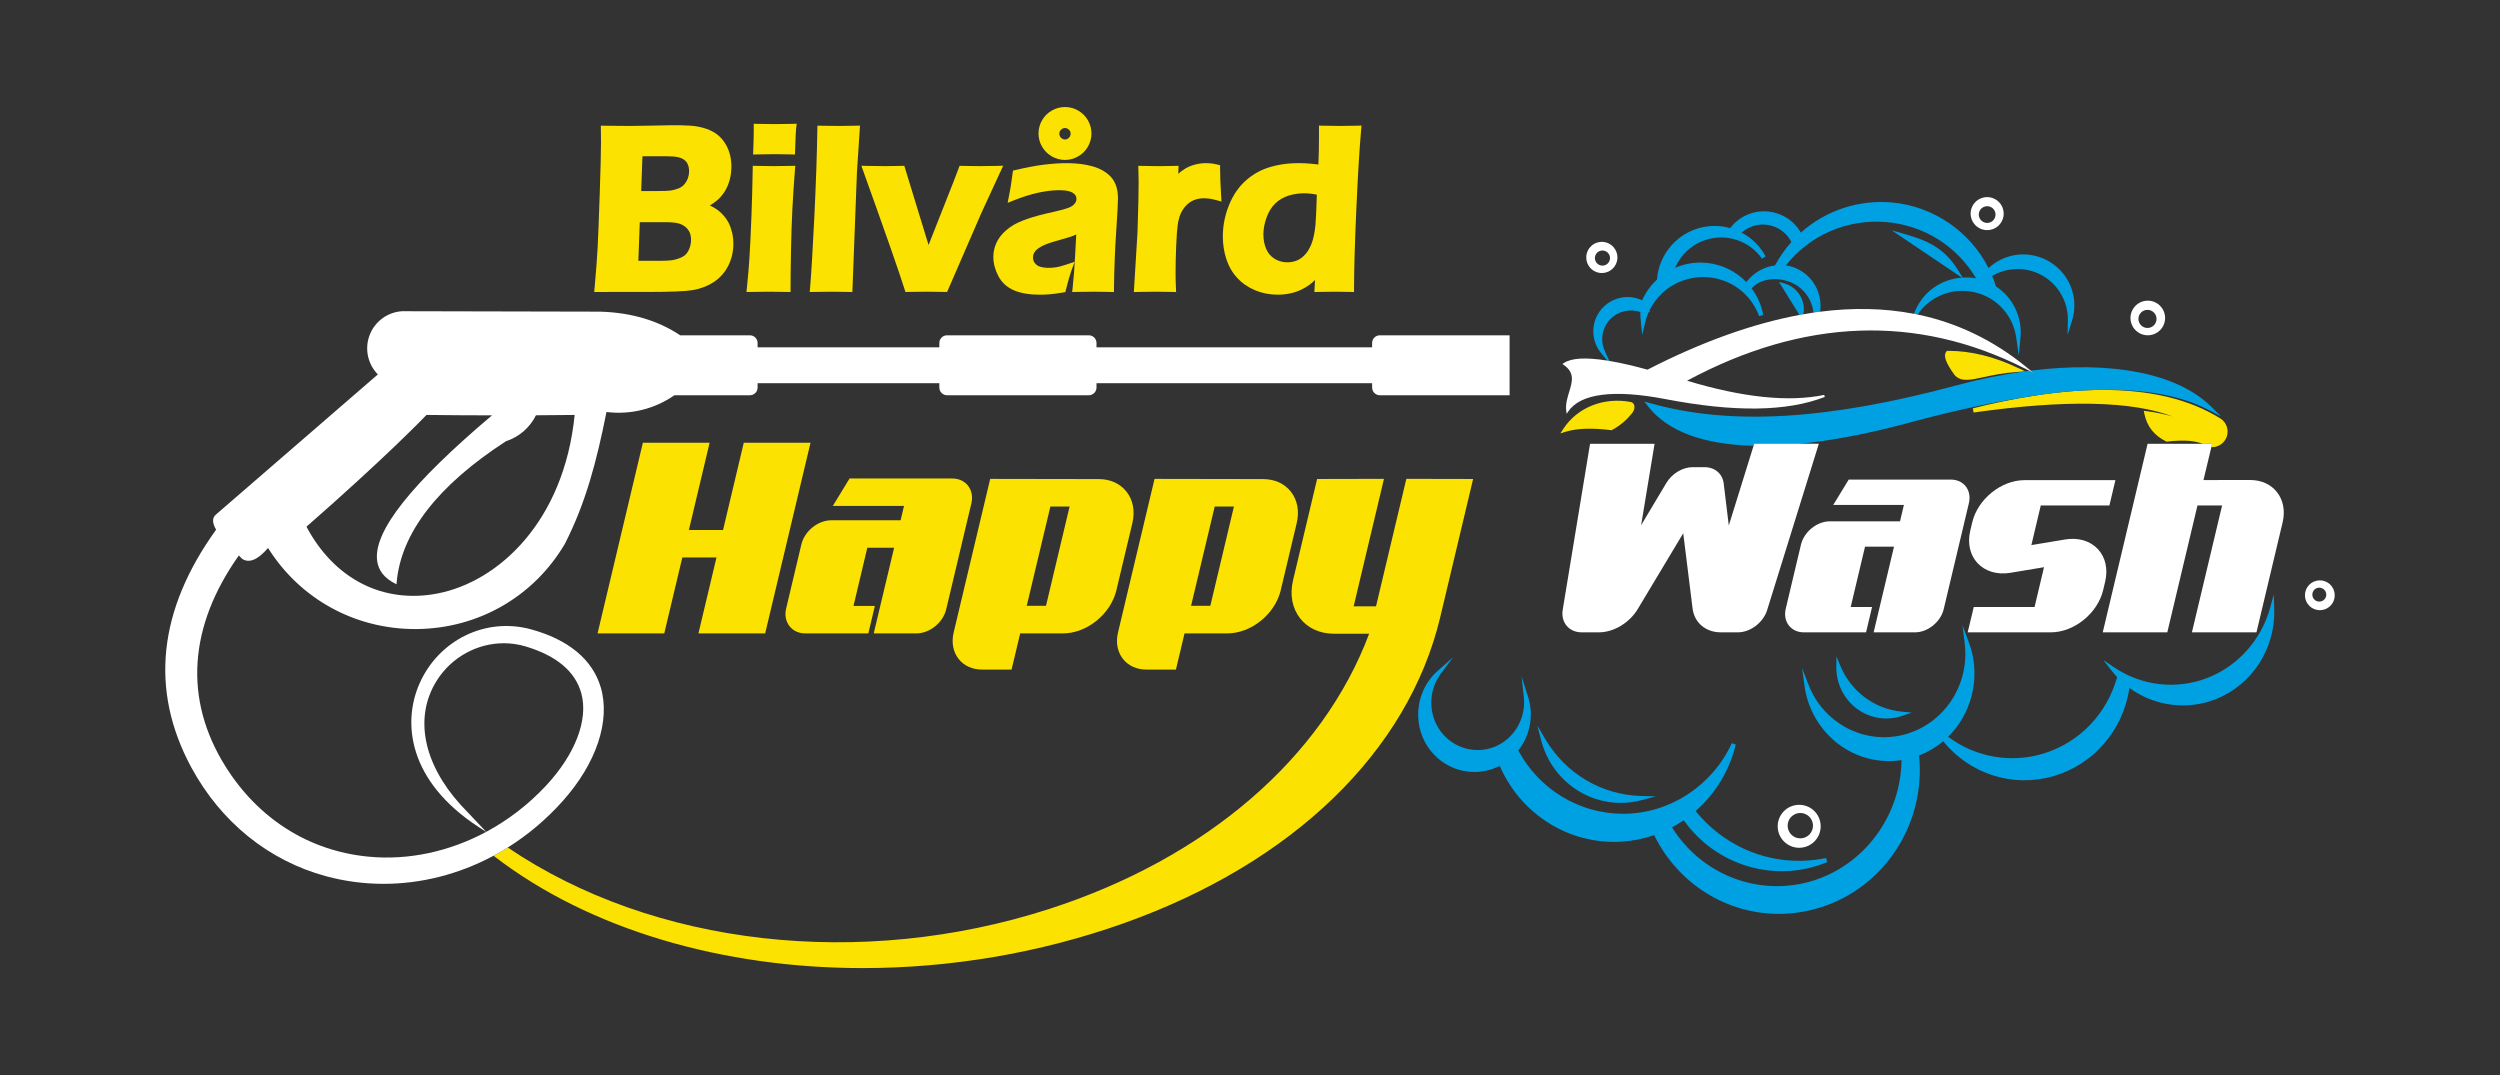
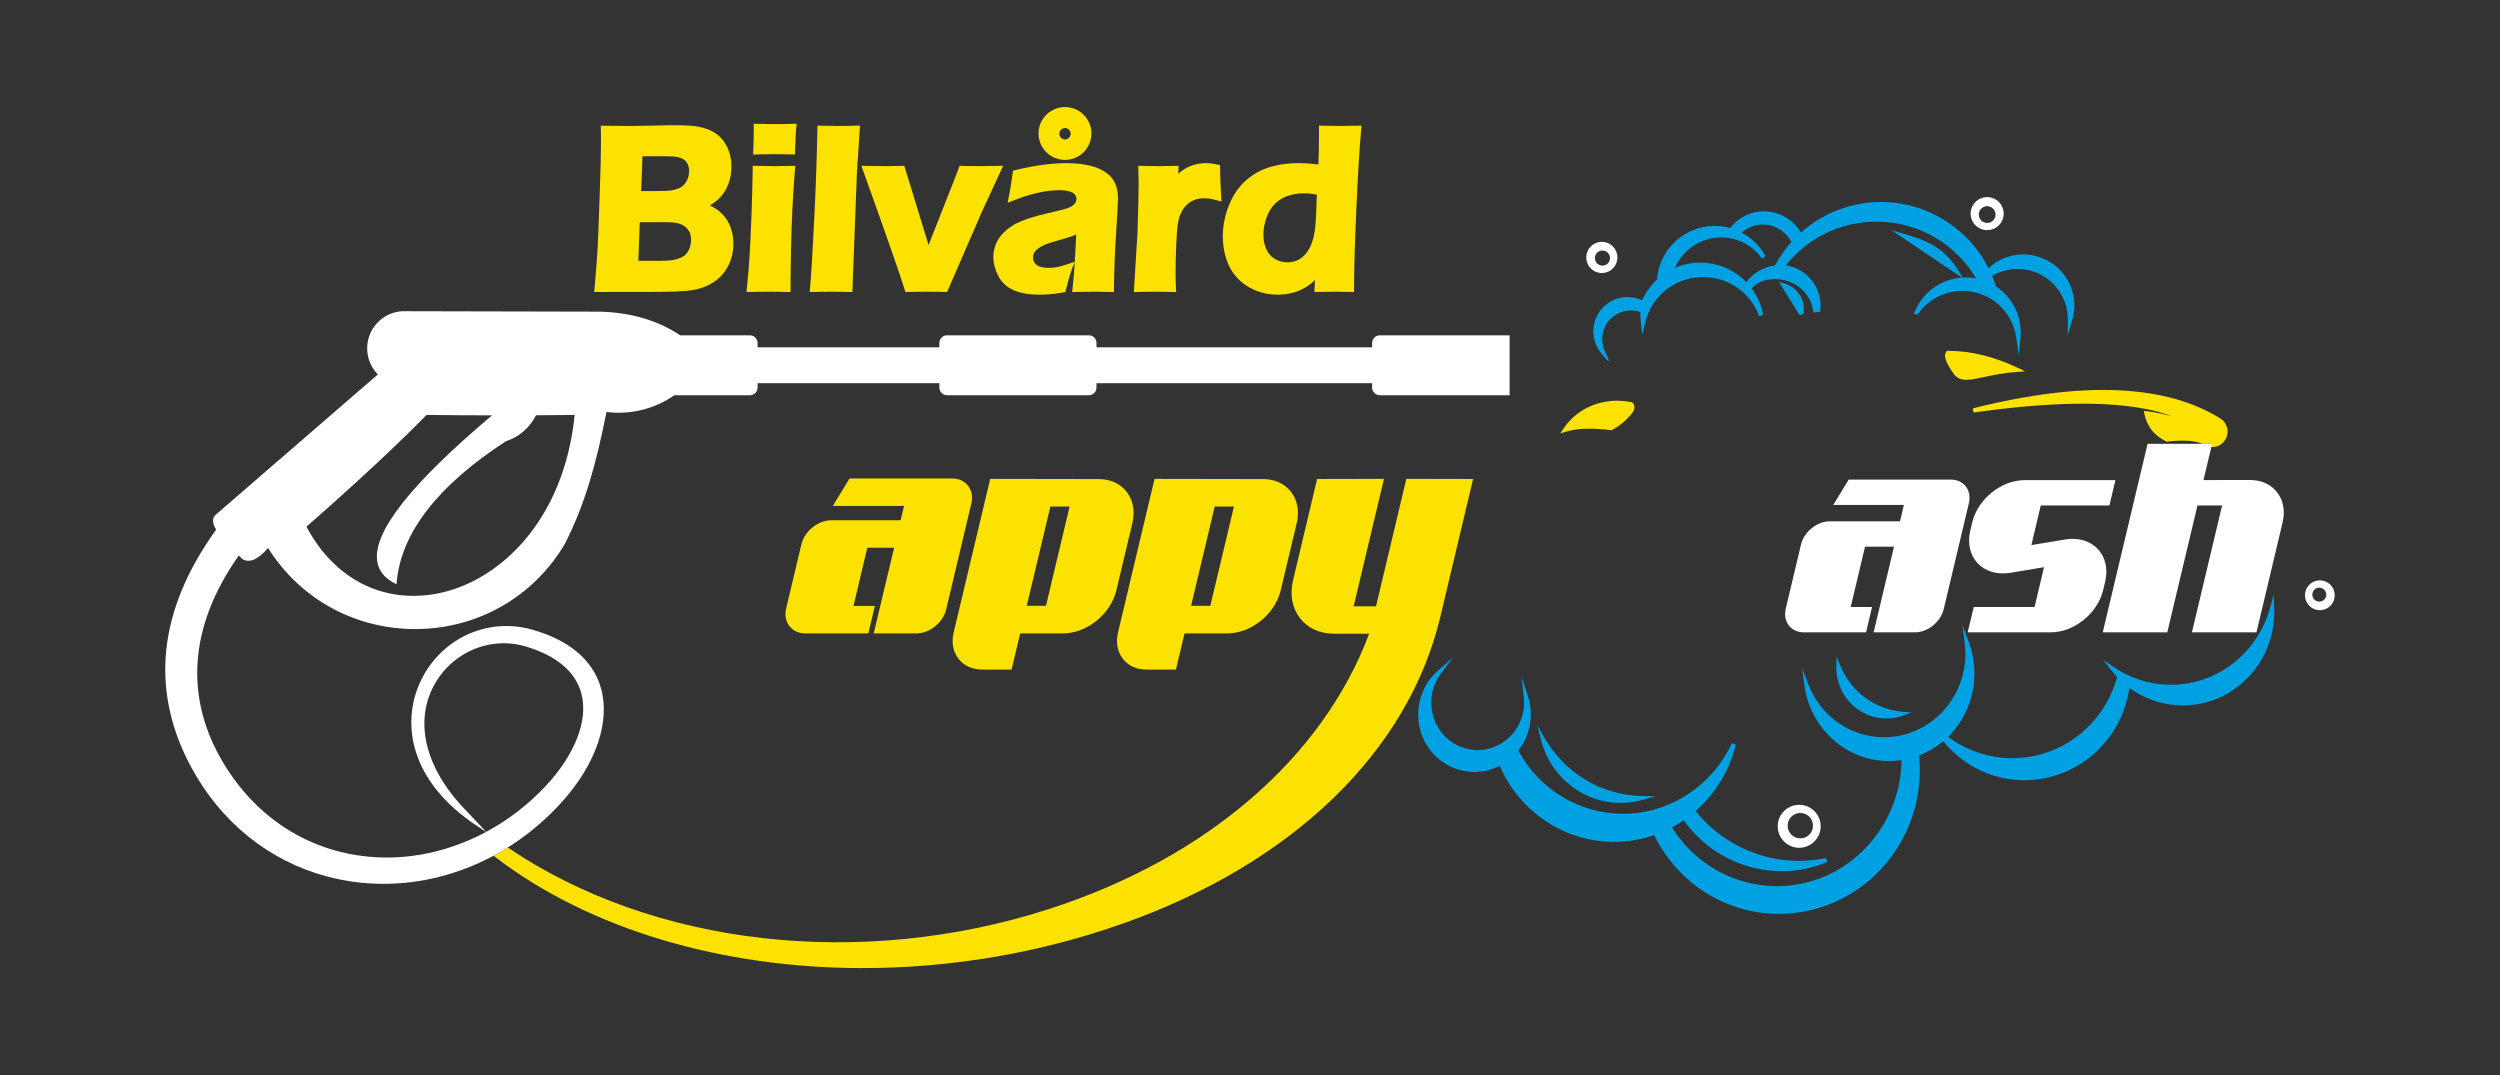
<svg xmlns="http://www.w3.org/2000/svg" x="0px" y="0px" viewBox="0 0 3996.85 1718.83" style="enable-background:new 0 0 3996.85 1718.83;" xml:space="preserve">
  <rect x="0" y="0" width="3996.85" height="1718.83" fill="#333333" stroke="none" />
  <style type="text/css">	.st0{display:none;}	.st1{display:inline;}	.st2{fill:#00A1E2;}	.st3{fill:#FCE200;}	.st4{fill:#FFFFFF;}</style>
  <g id="Layer_2" class="st0">
    <rect class="st1" width="3996.85" height="1718.83" />
  </g>
  <g id="Layer_1">
    <path class="st2" d="M2852.51,453.07l-8.34-2.29l32.69,52.75c0.22-0.04,0.43-0.1,0.65-0.14c0.98-0.18,1.95-0.33,2.93-0.49  l2.63-0.45l0.01-0.05C2887.31,480.64,2873.88,458.98,2852.51,453.07" />
    <path class="st3" d="M3535.37,714.79c0.46,0.03,0.94,0.08,1.4,0.08c8.66,0,17.05-4.95,21.52-12.92c6.4-11.48,2.65-25.94-8.56-32.93  c-48.85-30.45-111.57-45.62-187.46-45.63c-39.69,0-83.04,4.23-129.85,12.56c-25.16,4.48-51.21,10.01-78.38,16.89l1.3,6.65  c146.81-20.75,253.39-18.56,317.99,6.38c-13.42-3.89-27.22-6.73-41.32-8.49l-4.67-0.58l0.92,4.61c3.99,20,15.67,34.9,34.72,44.26  l0.9,0.43l0.99-0.12c30.08-3.51,46.8-0.5,56.1,3.5h15.68L3535.37,714.79z" />
    <path class="st3" d="M3237.65,593.66l-11.55-5.48c-38.03-18.09-75.28-27.24-110.68-27.24h-1.15l-1.66,0.01l-1.02,1.3  c-4.97,6.42-0.87,17.91,13.27,37.24l0.23,0.3c5.06,5.51,11.19,7.46,18.78,7.46c7.53,0,16.51-1.94,27.31-4.27  c14-3.03,31.41-6.8,53.69-8.36l11.71-0.83l1.18-0.08L3237.65,593.66z" />
    <path class="st4" d="M3597.43,767.4h-0.12l-74.5,0.07l12.51-52.4l0.07-0.27l1.29-5.31h-15.7h-87.53l-71.71,301.47h103.2  l48.26-202.85h39.37l-48.26,202.85h103.2l41.76-175.61c4.4-18.47,1.17-35.75-9.08-48.68  C3630.35,774.23,3615.17,767.4,3597.43,767.4" />
    <path class="st4" d="M3372.38,808.12l9.61-40.5h-145.22c-37.34,0-74.88,30.32-83.69,67.58l-3.13,13.2  c-4.75,19.92-0.54,38.82,11.56,51.84c12.33,13.28,31.37,18.94,52.18,15.59l54.15-9.02l-15.09,63.64h-97.23l-9.69,40.5h132.87  c37.26,0,74.8-30.28,83.7-67.52l3.19-13.49c4.8-19.97,0.58-38.93-11.55-51.98c-12.32-13.27-31.33-18.94-52.12-15.52l-54.29,9.02  l15.02-63.35H3372.38z" />
    <path class="st4" d="M2925.42,833.47c-20.53,0-41.23,16.72-46.15,37.29L2855,972.96c-2.47,10.26-0.69,19.9,5.02,27.14  c5.52,7,14.04,10.87,24.02,10.87h99.29l9.61-40.52h-34.15l22.9-96.47h46.34l-32.58,136.99h66.09c20.43,0,41.03-16.63,45.93-37.08  l40.24-169.33c2.44-10.26,0.64-19.88-5.06-27.08c-5.5-6.95-13.95-10.77-23.84-10.77h-163.19l-24.71,40.5h112.94l-6.23,26.28  H2925.42z" />
    <path class="st2" d="M2942.32,1064.69l-6.3-15.09l-0.22,16.35c-0.35,26.49,11.93,51.59,32.88,67.15  c13.81,10.27,30.34,15.6,47.03,15.6c8.64,0,17.34-1.44,25.73-4.34l14.8-5.16l-15.6-1.44  C2997.15,1133.78,2959.48,1105.78,2942.32,1064.69" />
-     <path class="st4" d="M3433.76,536.05c15.26,0,27.68-12.43,27.68-27.69s-12.42-27.68-27.68-27.68c-15.26,0-27.68,12.41-27.68,27.68  S3418.5,536.05,3433.76,536.05 M3433.26,495.37c7.99,0,14.49,6.5,14.49,14.49c0,7.99-6.5,14.49-14.49,14.49  c-7.99,0-14.49-6.5-14.49-14.49C3418.77,501.87,3425.27,495.37,3433.26,495.37" />
    <path class="st4" d="M2842.09,1322.19c0.31,9.17,4.18,17.68,10.9,23.93c6.38,5.97,14.69,9.27,23.42,9.27l1.19-0.03  c9.17-0.31,17.68-4.18,23.95-10.88c12.93-13.84,12.2-35.63-1.64-48.56c-13.85-12.93-35.63-12.18-48.57,1.64  C2845.06,1304.28,2841.79,1313.03,2842.09,1322.19 M2878.26,1299.76c5.16,0,10.07,1.94,13.84,5.45c8.17,7.64,8.59,20.52,0.96,28.67  c-3.7,3.96-8.72,6.24-14.11,6.43c-5.73,0.18-10.61-1.78-14.56-5.45c-3.95-3.7-6.24-8.72-6.43-14.14  c-0.18-5.41,1.75-10.57,5.45-14.53c3.7-3.95,8.72-6.24,14.12-6.43H2878.26z" />
    <path class="st4" d="M3721.61,931.57h-0.01c-5.36-3.43-11.75-4.56-17.96-3.16c-6.21,1.4-11.52,5.1-14.92,10.47  c-7.06,11.07-3.77,25.83,7.31,32.9c3.83,2.43,8.24,3.72,12.75,3.72c8.21,0,15.74-4.12,20.13-11.03  C3735.97,953.39,3732.68,938.63,3721.61,931.57 M3701.99,960.07c-5.18-3.3-6.72-10.2-3.42-15.4c1.6-2.51,4.08-4.26,6.99-4.9  c0.83-0.18,1.64-0.27,2.44-0.27c2.12,0,4.17,0.6,5.97,1.75c5.18,3.3,6.72,10.22,3.42,15.4  C3714.09,961.83,3707.19,963.35,3701.99,960.07" />
    <path class="st4" d="M3176.95,367.94c3.04,0,6.02-0.52,8.89-1.55c6.63-2.37,11.95-7.2,14.97-13.57c3.01-6.38,3.35-13.54,0.98-20.19  c-2.39-6.64-7.2-11.95-13.58-14.95c-6.39-3.04-13.57-3.39-20.18-0.99c-6.63,2.39-11.95,7.2-14.97,13.58  c-3.01,6.38-3.36,13.54-0.98,20.18C3155.82,360.91,3165.82,367.94,3176.95,367.94 M3164.86,337.33c1.53-3.23,4.23-5.67,7.6-6.88  c1.45-0.52,2.96-0.79,4.49-0.79c5.64,0,10.71,3.57,12.6,8.86c2.48,6.95-1.14,14.63-8.07,17.12c-3.36,1.19-6.99,1.02-10.22-0.52  c-3.24-1.52-5.7-4.22-6.91-7.57C3163.16,344.2,3163.34,340.56,3164.86,337.33" />
    <path class="st2" d="M2572.87,577l-7.25-15.94c-7.76-17.11-4.14-37.62,9.01-51.04c12.43-12.67,31.34-16.95,47.96-11.13  c-0.34,3.32-0.01,8.55,0.81,16.73l2.02,19.81l4.65-19.36c1.44-5.97,3.39-11.7,5.83-17.12l3.11-0.47l-2.42-1.03  c14.67-31.17,45.11-52.25,80.68-54.33c42.39-2.48,80.49,22.56,95.13,62.29l6.51-1.78c-2.81-15.41-9.19-30.09-18.52-42.65  c15.1-16.85,42.25-17.87,62.05-9.89c20.42,8.22,34.4,26.8,36.86,48.66c0.5-0.08,1.03-0.18,1.55-0.27c0.61-0.11,1.21-0.22,1.82-0.3  c0.62-0.09,1.23-0.16,1.86-0.23l1.57-0.19c0.64-0.08,1.29-0.15,1.94-0.22l1.51-0.18c0.12-0.01,0.24-0.01,0.37-0.03  c4.03-27.68-10.07-55.33-35.24-67.96c-6.16-3.09-12.73-5.11-19.58-6.05c38.63-48.7,98.15-74.49,160.43-69.31  c60.04,5.03,113.21,38.48,143.74,89.98c-7.25-1.41-14.45-1.59-21.56-1.19l-7.35-11.98c-22.81-37.18-52.17-48.11-85.38-57.67  l-20.69-5.96l112.37,75.67c-31.99,2.13-61.12,21.45-74.58,52.45l-2.35,5.39c0.67,0.11,1.34,0.23,2.01,0.34  c1.03,0.19,2.05,0.35,3.07,0.56c0.26,0.05,0.52,0.14,0.77,0.19l2.32-3.08c21.23-28.24,57.03-40.76,91.23-31.91  c34.18,8.82,59.44,37.12,64.34,72.1l3.99,28.41l2.75-28.56c3.13-32.62-11.83-63.85-39.12-81.83c-1.76-5.67-3.83-11.3-6.12-16.8  c23.31-13.68,52.45-14.69,76.7-2.51c27.45,13.77,44.83,42.52,44.29,73.24l-0.42,23.45l7.04-22.37c12.1-38.4-5.24-79.39-41.22-97.45  c-30.83-15.47-67.26-10.12-92.16,13.13c-29.63-58.61-88.08-98.63-153.69-104.84c-53.39-5.02-106.47,12.42-146.39,48.05  c-10.72-18.63-29.51-31.06-51.07-33.55c-23.98-2.77-47.38,7.3-61.86,26.34c-14.61-4.07-30.08-4.49-44.91-1.23  c-39.78,8.81-69.29,43.08-72.21,83.62c-10.14,9.38-18.11,20.49-23.76,33.07c-22.39-10.53-49.4-4.69-65.41,14.61  c-16.81,20.27-16.81,49.69,0,69.96l9.86,11.89c0.65,0.11,1.25,0.18,1.9,0.28L2572.87,577z M2734.03,381.59  c31.64-7.11,64.22,5.37,82.94,31.9l5.77-3.57c-8.78-16.36-21.94-29.43-38.25-38.02c11.53-10.28,27.1-14.86,42.54-12.18  c16,2.73,29.66,12.84,36.96,27.22c-10.18,11.34-18.98,23.89-26.21,37.35c-18.18,2.37-34.95,12.16-45.87,26.68  c-16.72-17.31-38.9-28.13-62.93-30.62c-3.53-0.35-7.06-0.54-10.57-0.54c-13.88,0-27.54,2.82-40.3,8.32  C2688.13,404.76,2708.93,387.25,2734.03,381.59" />
-     <path class="st2" d="M3530.88,655.33l20.19,10.53l-16.24-15.96c-54.63-53.66-160.16-73.4-288.22-57.33l4.11,3.37l-6.15-3.11  c-2.32,0.3-4.59,0.52-6.92,0.83l0.11,0.05l-1.17,0.09c-34.6,4.8-70.68,12.05-107.88,22.08c-206.64,55.68-362.33,64.83-489.94,28.82  l-10-2.82l6.4,8.18c31.29,39.92,89.02,60.7,168.33,62.64l0.99-3.22h72.86c50.96-5.05,107.92-15.68,170.95-32.71  c68.14-18.41,129.18-31.9,184.12-40.83c46.81-8.32,90.16-12.56,129.83-12.55C3432.32,622.34,3487.92,632.91,3530.88,655.33" />
-     <path class="st4" d="M3246.61,592.58l-8.02-6.54c-51.76-42.14-109.97-70.13-173-83.24c-0.27-0.05-0.52-0.14-0.77-0.19  c-1.02-0.2-2.05-0.38-3.08-0.56c-0.66-0.11-1.33-0.23-1.99-0.35c-0.12-0.01-0.26-0.04-0.38-0.07  c-46.62-8.96-96.89-10.03-149.43-3.3c-0.12,0.01-0.24,0.01-0.37,0.03l-1.51,0.16c-0.65,0.08-1.3,0.15-1.95,0.23l-1.56,0.19  c-0.62,0.07-1.23,0.14-1.87,0.23c-0.6,0.08-1.21,0.19-1.8,0.3c-0.53,0.1-1.04,0.19-1.55,0.27h-0.01c-4.97,0.72-9.99,1.61-15.01,2.5  l-1.23,0.22l-2.65,0.45c-0.98,0.16-1.94,0.33-2.93,0.5c-0.2,0.04-0.42,0.1-0.64,0.14c-75.39,13.95-157.12,43.35-242.99,87.45  c-21.91-6.09-42.05-10.73-59.85-13.79l-1.15-0.2l-1.17-0.22c-0.66-0.11-1.25-0.16-1.9-0.27c-34.59-5.52-57.49-4.26-69.88,4  l-2.09,1.38l2.06,1.42c18.14,12.51,13.8,26.76,8.78,43.24c-3,9.84-6.09,20.01-4.6,30.62l0.61,4.37l2.47-3.66  c19.39-28.79,72.93-35.68,154.85-19.95c110.99,21.34,194.54,20.23,255.35-3.34l-0.95-3.26c-56.61,11.86-130.34,4.21-219.26-22.69  c186.02-100.01,367.55-106.7,539.6-19.8l7.83,3.95l6.15,3.11L3246.61,592.58z" />
    <path class="st3" d="M2575.32,687.7l1.07,0.14l0.94-0.5c12.93-6.92,24.06-16.44,33.07-28.34c2.51-3.32,3.41-8.44,2.08-11.89  c-0.9-2.35-2.71-3.89-5.1-4.36c-42.9-8.26-85.18,8.32-107.58,42.24l-5.21,7.88l9.04-2.78  C2521.04,684.76,2545.18,683.94,2575.32,687.7" />
-     <path class="st4" d="M2803.5,712.7l-39.61,127.46l-8.13-67.23c-1.87-15.58-14.22-26.04-30.7-26.04h-18.95  c-16.17,0-33.09,10.2-42.12,25.39l-40.27,67.39l21.51-130.19h-103.15l-43.66,265.15c-1.68,9.9,0.57,19.09,6.31,25.89  c5.69,6.73,14.25,10.43,24.1,10.43h27.18c23.92,0,49.04-15.07,62.5-37.52l72.55-120.91l14.94,120.24  c2.8,22.84,20.99,38.18,45.26,38.18h27.18c20.01,0,40.56-15.62,46.76-35.54l81.98-263.74l0.68-2.2h-30.47h-72.86L2803.5,712.7z" />
    <path class="st3" d="M1570.08,1070.49h47.16l13.77-57.84h68.44c38.07,0,76.36-30.91,85.34-68.89l25.55-107.38  c4.55-19.08,1.22-36.97-9.39-50.39c-10.22-12.94-26-20.07-44.44-20.07l-173.44-0.3l-58.4,245.48c-3.81,16.05-0.98,31.13,7.98,42.46  C1541.29,1064.48,1554.59,1070.49,1570.08,1070.49 M1679.28,809.82H1710l-37.71,158.65h-30.79L1679.28,809.82z" />
    <path class="st3" d="M2355.13,765.78l-106.76-0.23l-48.48,203.84h-35.75l48.48-203.84l-106.9,0.23l-38.45,161.79  c-5.52,23.16-1.47,44.9,11.41,61.21c12.43,15.73,31.57,24.38,53.92,24.38h56.31c-74.56,198.84-260.67,359.04-511.48,440.02  c-301.13,97.24-632.8,59.58-865.65-98.22c-0.2,0.14-0.41,0.28-0.61,0.42c-6.88,4.29-14.15,8.47-22.14,12.74l1.85,1.41  c152.59,117.08,365,178.19,588.59,178.19c138.52,0,281.32-23.46,416.83-71.59c270.58-96.12,455.12-274.61,506.33-489.72  L2355.13,765.78z" />
    <path class="st3" d="M1429.45,875.68l-32.58,136.97h68.23c21.17,0,42.51-17.2,47.6-38.37l40.24-169.35  c2.55-10.76,0.64-20.9-5.39-28.52c-5.83-7.37-14.76-11.42-25.17-11.42h-164.15l-26.78,43.91h113.82l-5.43,22.89h-110.87  c-21.26,0-42.7,17.31-47.8,38.59l-24.27,102.18c-2.59,10.79-0.69,20.94,5.35,28.6c5.85,7.41,14.84,11.49,25.35,11.49h100.64  l10.41-43.89h-34.14l22.09-93.08H1429.45z" />
-     <polygon class="st3" points="1223.3,1012.65 1295.81,707.79 1189.11,707.79 1155.97,847.32 1101.35,847.32 1134.5,707.79   1027.79,707.79 955.35,1012.65 1061.97,1012.65 1090.86,891.22 1145.5,891.22 1116.61,1012.65  " />
    <path class="st3" d="M1832.82,1070.49h47.18l13.76-57.84h68.44c38.07,0,76.36-30.91,85.34-68.89l25.55-107.38  c4.56-19.08,1.22-36.97-9.38-50.39c-10.22-12.94-26.01-20.07-44.45-20.07l-173.43-0.3l-58.4,245.48  c-3.81,16.05-0.99,31.11,7.96,42.44C1804.02,1064.48,1817.32,1070.49,1832.82,1070.49 M1942.01,809.82h30.72l-37.71,158.65h-30.79  L1942.01,809.82z" />
    <path class="st4" d="M811.77,1354.95c32.12-20.08,61.57-44.94,87.52-73.89c54.16-60.47,77-128.64,61.1-182.34  c-13.15-44.38-51.82-76.42-111.8-92.67c-71.93-19.5-146.62,16.78-177.64,86.19c-28.25,63.26-18.18,156.96,94.81,230.31l11.48,7.44  c-58.71,31.49-124.45,45.86-188.69,39.54c-94.81-9.23-175.93-60.61-228.39-144.69c-66.44-106.48-58.95-222.9,21.64-336.75  c1.85,1.85,3.61,3.62,5.39,5.41c11.28,7.33,25.16,1.41,41.33-17.45c51,81.37,138.59,129.64,235.15,129.64c0.87,0,1.72,0,2.58,0  c98.38-0.88,186.83-51.67,236.66-135.95c33.34-65.11,50.83-131.53,66.7-211.08c38.36,4.76,76.82-4.72,108.59-26.77h120.74  c6.77,0,12.28-5.52,12.28-12.29v-6.96h290.54v6.96c0,6.77,5.5,12.29,12.28,12.29h226.71c6.77,0,12.28-5.52,12.28-12.29v-6.96  h440.64v6.96c0,6.77,5.51,12.29,12.28,12.29h207.5v-95.83h-207.5c-6.77,0-12.28,5.51-12.28,12.28v6.97h-440.64v-6.97  c0-6.77-5.51-12.28-12.28-12.28h-226.71c-6.78,0-12.28,5.51-12.28,12.28v6.97H1211.2v-6.97c0-6.77-5.51-12.28-12.28-12.28h-111.5  c-35.4-23.7-78.41-36.43-127.91-37.81l-316.63-0.71c-23.6,1.45-44.1,16.72-52.22,38.93c-7.91,21.61-2.63,45.79,13.43,62.13  L344.98,822.85c-5.96,5.16-5.77,13.2,0.54,23.95c-92.9,128.97-106.25,256.81-39.69,380.01c47.19,87.35,123.65,149.16,215.3,174  c30.16,8.17,61.08,12.21,92.09,12.21c59.78,0,119.82-15.05,175.13-44.53c0.23-0.12,0.43-0.24,0.66-0.38  c7.99-4.27,15.26-8.44,22.14-12.73C811.36,1355.24,811.56,1355.09,811.77,1354.95 M736.49,1286.75  c-60.37-66.7-74.61-141.04-38.07-198.86c23.79-37.64,64.79-59.51,107.07-59.51c11.67,0,23.43,1.67,34.95,5.13  c49.61,14.9,79.54,40.2,88.99,75.21c11.4,42.25-9.88,97.51-56.92,147.83c-28.07,30.01-60.38,54.71-95.15,73.36L736.49,1286.75z   M681.84,663.37c34.76,0.41,69.97,0.64,104.77,0.68C657.47,773.16,597.35,849.02,602.87,895.91c1.87,15.92,11.56,28.38,28.81,37.04  l2.24,1.13l0.2-2.51c6.68-79.17,65.48-155.27,174.81-226.18c20.85-6.73,38.26-21.8,47.94-41.48c20.62-0.11,41.23-0.28,61.86-0.53  c-17.14,170.88-122.06,266.44-218.77,285.37c-87.12,17.06-165.52-22.85-209.98-106.73C615.32,732.33,675.72,669.77,681.84,663.37" />
    <path class="st2" d="M2525.94,1265.95c20.09,11.71,42.4,17.69,65.01,17.69c11.19,0,22.46-1.47,33.55-4.44l22.69-6.06l-23.47-0.61  c-63.47-1.61-120.89-35.83-153.58-91.52l-12.33-21l6.12,23.58C2473.06,1218.7,2495.08,1247.96,2525.94,1265.95" />
    <path class="st2" d="M3629.29,971.87c-14.23,51.52-51.97,93.47-100.93,112.22c-48.93,18.76-104.22,12.47-147.87-16.84l-17.79-11.94  l13.23,16.85c2.75,3.51,5.73,6.96,8.83,10.26c-16.3,58.89-60.05,104.49-117.38,122.21c-52.17,16.09-109.02,6.12-152.85-26.68  c1.72-1.68,3.42-3.42,5.06-5.21c35.79-38.93,46.8-96.27,28.03-146.05l-10.14-26.88l3.6,28.49c8.36,66.39-33.07,129.17-96.36,146.02  c-63.27,16.85-129.16-17.31-153.27-79.46l-10.38-26.77l3.87,28.45c7.16,52.9,43.95,97.53,93.72,113.7  c19.74,6.42,40.88,8.13,61.37,5.02c-1.06,89.17-59.65,168.33-143.62,193.36c-84.84,25.32-176.09-10-223.25-85.91  c6.43-3.43,12.73-7.25,18.76-11.38c51.56,73.21,147.49,101.34,229.49,66.84l-2.02-6.44c-78.18,16.31-157.79-12.44-208.5-75.1  c31.87-27.9,54.06-64.56,64.22-106.27l-6.36-2.21c-31.48,68.36-99.48,112.66-173.24,112.87h-0.56  c-69.89,0-133.86-38.67-167.57-101.18c19.25-24.46,25.03-56.62,15.44-86.5l-10.14-31.6l3.53,33c3.64,33.88-15.43,66.39-46.36,79.04  c-30.88,12.63-66.47,2.54-86.57-24.56c-20.11-27.16-20.01-65.06,0.23-92.18l19.51-26.12l-24.46,21.55  c-34.12,30.04-41.3,81.72-16.7,120.19c24.64,38.53,73.84,52.47,114.45,32.44c0.46-0.24,0.92-0.47,1.38-0.71  c33.7,77.79,111.46,126.39,194.89,121.19c17.75-1.1,35.22-4.59,52.01-10.39c38.91,78.91,116.56,125.86,199.29,125.86  c21.74-0.01,43.84-3.26,65.66-10.01c103.16-31.93,169.52-133.93,158.61-243.21c14.04-5.41,26.97-13.05,38.53-22.77  c42.66,52.55,111.27,74.49,175.91,55.89c64.64-18.62,111.92-73.63,121.84-141.12c39.27,28.83,91.03,35.98,136.52,18.56  c59.14-22.66,97.31-81.23,94.98-145.75l-0.8-21.99L3629.29,971.87z" />
    <path class="st4" d="M2549.8,433.87l0.76-1.52L2549.8,433.87c3.42,1.71,7.25,2.62,11.07,2.62c9.54,0,18.09-5.28,22.32-13.79  c2.96-5.94,3.43-12.7,1.33-19.01c-2.12-6.31-6.55-11.42-12.5-14.38c-5.97-2.99-12.73-3.45-19.01-1.34  c-6.31,2.12-11.41,6.55-14.37,12.51c-2.97,5.94-3.45,12.69-1.34,19.01C2539.42,425.8,2543.85,430.91,2549.8,433.87 M2551.09,407.18  c1.44-2.89,3.92-5.05,6.99-6.06c1.23-0.42,2.54-0.64,3.83-0.64c1.87,0,3.68,0.43,5.39,1.29c2.89,1.44,5.05,3.92,6.07,6.97  c1.03,3.07,0.8,6.34-0.64,9.21c-1.44,2.89-3.93,5.05-7,6.07c-3.08,1.02-6.34,0.79-9.21-0.64c-2.88-1.44-5.03-3.91-6.05-6.97  C2549.42,413.34,2549.65,410.07,2551.09,407.18" />
    <path class="st3" d="M1107.76,463.77c11.97-2.05,22.98-6.23,32.73-12.43c9.96-6.36,17.88-15.1,23.53-25.98  c5.6-10.76,8.44-22.75,8.44-35.66c0-6.06-0.65-11.97-1.93-17.49c-1.29-5.63-3.12-10.84-5.44-15.48c-2.39-4.78-5.59-9.35-9.52-13.54  c-3.92-4.19-8.15-7.69-12.6-10.39c-2.75-1.7-5.48-3.12-8.13-4.3c3.64-2.05,7.45-4.75,11.36-8.02c4.72-3.96,8.89-8.78,12.39-14.33  c3.5-5.56,6.2-11.86,8.03-18.7c1.8-6.73,2.71-13.95,2.71-21.44c0-6.05-0.72-12.09-2.12-17.96c-1.45-5.94-3.69-11.59-6.65-16.73  c-2.97-5.21-6.61-9.8-10.81-13.66c-4.25-3.89-9.48-7.2-15.58-9.82c-5.93-2.55-12.71-4.48-20.12-5.73  c-12.43-2.12-32.59-2.24-69.92-1.3c-15.05,0.37-27.72,0.56-38.02,0.56c-10.19,0-23-0.12-38.47-0.37l-7.07-0.12l0.08,7.08  c0.12,8.82,0.19,15.49,0.19,20.03c0,14.75-0.68,42.5-2.04,82.48c-1.36,40.05-2.46,68.37-3.31,84.98c-0.9,16.7-2.5,38.17-4.8,63.8  l-0.68,7.53l85.6-0.04C1072.54,466.72,1096.14,465.76,1107.76,463.77 M1027.1,249.79h37.6c8.74,0,15.36,0.53,19.67,1.57  c3.93,0.94,7.15,2.4,9.84,4.46c2.51,1.95,4.29,4.31,5.48,7.25c1.32,3.22,1.99,6.68,1.99,10.31c0,3.88-0.66,7.75-1.95,11.53  c-1.22,3.61-3.22,6.99-5.92,10.04c-2.59,2.93-5.66,5.03-9.42,6.43c-4.25,1.59-8.37,2.67-12.27,3.23  c-2.77,0.39-9.25,0.85-24.52,0.85h-22.51L1027.1,249.79z M1022.84,355.22h39.9c9.92,0,17.26,0.62,21.83,1.89  c4.22,1.15,7.94,3.03,11.06,5.55c3.07,2.5,5.31,5.33,6.84,8.72c1.56,3.41,2.35,7.48,2.35,12.13c0,3.51-0.46,6.96-1.4,10.22  c-0.94,3.26-2.2,6.2-3.79,8.75c-1.47,2.4-3.16,4.37-4.98,5.83c-1.94,1.56-4.76,3.08-8.43,4.53c-3.79,1.52-7.83,2.59-11.99,3.19  c-4.37,0.62-10.72,0.95-18.86,0.95h-34.79L1022.84,355.22z" />
    <path class="st3" d="M1230.05,466.36c6.73,0,15.68,0.12,26.84,0.37l7.01,0.15v-7.03c0-14.61,0.24-34.44,0.72-59.48  c0.47-25.03,1.21-47.23,2.23-66.62c1-19.38,2.33-39.75,3.99-61.11l0.61-7.56l-7.6,0.15c-12.29,0.26-21.17,0.38-26.65,0.38  c-5.96,0-14.91-0.12-26.82-0.38l-6.91-0.14l-0.11,6.91c-0.38,23.09-1.04,47.49-1.97,73.13c-0.94,25.67-2.04,48.32-3.28,67.98  c-0.73,12.36-2.05,27.71-3.91,46.05l-0.8,7.72l7.76-0.15C1214.04,466.48,1223.67,466.36,1230.05,466.36" />
    <path class="st3" d="M1264.14,246.85l6.78,0.18l1.18-31.38c0.11-3.72,0.35-7.03,0.69-9.93l0.94-7.9l-7.95,0.22  c-8.2,0.24-17.04,0.37-26.57,0.37c-6.99,0-16.04-0.12-27.18-0.37l-7.01-0.14v12.92c0,6.7-0.26,16.34-0.75,28.9l-0.29,7.31  l7.31-0.18C1231.85,246.36,1245.55,246.36,1264.14,246.85" />
    <path class="st3" d="M1330.29,466.36c6.99,0,15.49,0.12,25.54,0.37l6.88,0.16l7.3-191.2l4.91-74.87l-7.52,0.18  c-10.42,0.24-19.23,0.37-26.46,0.37c-5.39,0-14.46-0.12-27.2-0.37l-6.91-0.14l-0.11,6.89c-0.61,39-2.25,85.97-4.84,139.62  c-2.69,54.61-4.87,91.21-6.7,111.88l-0.66,7.58l7.6-0.11C1318.57,466.48,1327.97,466.36,1330.29,466.36" />
    <path class="st3" d="M1445.99,461.9l1.56,4.93l5.14-0.11c11.51-0.24,21.19-0.37,29.01-0.37c7.48,0,16.73,0.12,27.73,0.37l4.72,0.11  l54.98-126.69l34.69-75.18l-11.03,0.27c-20.11,0.49-33.66,0.52-53.78,0l-4.91-0.12l-1.71,4.6c-2.93,7.94-5.37,14.35-7.33,19.27  l-40.53,102.71l-38.79-126.61l-5.22,0.15c-16.91,0.49-31.26,0.5-53.42,0l-10.01-0.23l3.38,9.42  C1415.79,372.81,1437.84,435.91,1445.99,461.9" />
    <path class="st3" d="M1681.45,249.96c6.54,3.81,13.68,5.74,21.19,5.74c7.5,0,14.61-1.93,21.14-5.71c6.58-3.8,11.8-9.04,15.54-15.55  c3.73-6.5,5.63-13.57,5.63-21.04c0-7.46-1.9-14.55-5.63-21.06c-3.73-6.49-8.94-11.72-15.54-15.56  c-13.15-7.56-29.19-7.54-42.32,0.01c-6.57,3.83-11.79,9.06-15.52,15.55c-3.73,6.51-5.62,13.6-5.62,21.06  c0,7.48,1.89,14.55,5.62,21.03C1669.68,240.94,1674.9,246.18,1681.45,249.96 M1696.28,207.4c3.69-3.61,9.01-3.61,12.7,0  c1.85,1.82,2.66,3.77,2.66,6.36c0,2.6-0.85,4.65-2.69,6.49c-3.73,3.76-8.89,3.74-12.65-0.01c-1.83-1.82-2.69-3.87-2.69-6.47  C1693.62,211.17,1694.45,209.22,1696.28,207.4" />
    <path class="st3" d="M1716.58,327.26c-1.64,1.6-3.62,2.92-5.89,3.93c-2.78,1.25-6.5,2.5-11.15,3.8c-4.88,1.37-9.61,2.54-14.18,3.51  c-17.83,3.85-32.39,7.75-43.3,11.57c-11.44,4-20.03,8.09-26.27,12.51c-6.13,4.32-11.23,8.91-15.2,13.68  c-4.07,4.91-7.19,10.41-9.29,16.3c-2.12,5.9-3.18,11.95-3.18,18.01c0,10.33,2.66,20.65,7.9,30.66  c5.47,10.53,14.04,18.32,25.49,23.12c10.79,4.52,24.52,6.8,40.87,6.8c4.57,0,9.55-0.18,14.88-0.57c5.33-0.37,12.51-1.33,21.52-2.84  l4.44-0.76l1.09-4.37c3.38-13.65,6.35-23.96,8.82-30.66l4.95-13.41l-13.57,4.52c-6.91,2.31-12.44,3.76-16.43,4.32  c-10.05,1.47-19.01,1.09-25.41-1.02c-3.31-1.07-5.94-2.9-8.14-5.63c-2.02-2.5-3-5.47-3-9.06c0-2.25,0.39-4.36,1.22-6.3  c0.8-1.9,2.17-3.8,4.08-5.67c2.13-2.05,4.8-3.99,8.01-5.71c3.38-1.85,7.18-3.46,11.61-4.99c4.56-1.56,10.66-3.39,18.26-5.51  c7.95-2.2,13.5-3.84,16.62-4.9c3.42-1.17,6.47-2.42,9.17-3.77c0.04-0.03,0.1-0.04,0.14-0.07l-1.75,33.07  c-0.98,19.29-2.29,36.55-3.91,51.29l-0.84,7.8l7.84-0.18c20.57-0.49,33.76-0.47,51.97,0l6.96,0.16l0.08-6.96  c0.35-30.22,1.51-60.05,3.46-88.68c1.94-28.63,2.93-46.82,2.93-54.1c0-14.67-3.84-26.23-11.42-34.41  c-7.26-7.8-17.27-13.51-29.78-16.97c-22.08-6.13-48.83-6.01-77.08-2.51c-12.92,1.61-28.06,4.44-45.02,8.44l-4.53,1.06l-0.69,4.57  c-1.13,7.37-1.91,12.86-2.33,16.49c-0.43,3.47-1.49,9.53-3.17,18.15l-2.37,12.28l11.66-4.6c26.17-10.33,50.31-15.58,71.75-15.58  c5.44,0,10.42,0.58,14.82,1.74c3.74,0.96,6.68,2.59,8.93,4.98c1.93,2.05,2.82,4.42,2.82,7.46c0,1.49-0.31,2.93-0.98,4.41  C1719.3,324.19,1718.14,325.74,1716.58,327.26" />
    <path class="st3" d="M1872.94,466.72l7.35,0.19l-0.31-7.35c-0.38-8.62-0.54-15.78-0.54-21.49c0-14.91,0.31-30.08,0.98-45.48  c0.65-15.28,1.45-26.09,2.37-32.25c1.02-7.56,2.56-13.68,4.64-18.26c2.48-5.6,5.63-10.33,9.39-14.07  c3.65-3.66,7.84-6.44,12.41-8.24c8.6-3.39,19.76-3.99,34.4-0.05l9.24,2.5l-0.61-9.55c-1.1-17.3-1.64-31.8-1.64-43.13v-5.41  l-5.28-1.26c-11.74-2.8-23.15-2.62-33.85,0c-5.63,1.37-10.85,3.39-15.55,6.05c-4.42,2.54-8.52,5.56-12.17,9.06l0.46-12.9l-7.3,0.18  c-10.27,0.26-18.52,0.37-24.76,0.37c-5.39,0-13.77-0.11-25.16-0.37l-7.2-0.16l0.19,7.2c0.26,9.76,0.38,15.54,0.38,17.37  c0,10.53-0.12,21-0.38,31.37l-1.45,50.75l-5.81,95.14l7.48-0.18C1841.43,466.22,1854.46,466.24,1872.94,466.72" />
    <path class="st3" d="M1978.03,444.3c7.88,8.51,17.57,15.18,28.79,19.88c11.15,4.63,23.23,6.97,35.86,6.97  c7.63,0,15.12-0.88,22.28-2.59c7.25-1.75,14.08-4.44,20.33-8.01c6.21-3.53,11.55-7.45,15.83-11.68c0.41-0.38,0.8-0.8,1.22-1.23  l-0.96,19.24l7.38-0.16c10.77-0.23,19.23-0.35,25.33-0.35c5.62,0,13.51,0.12,23.66,0.35l7.03,0.16v-7.03  c0-28.9,1.21-70.62,3.6-124.03c2.36-53.5,4.94-96.35,7.63-127.38l0.67-7.65l-7.68,0.19c-9.92,0.26-18.86,0.38-26.81,0.38  c-6.12,0-14.97-0.12-26.47-0.38l-7.01-0.15v19.58c0,14.8-0.33,29.09-0.96,42.58c-31-3.92-54.56-2.52-76.99,3.99  c-14.45,4.22-27.56,11.48-38.98,21.59c-11.44,10.15-20.56,23.53-27.08,39.77c-6.44,16.08-9.71,32.81-9.71,49.74  c0,12.32,1.85,24.35,5.48,35.78C1964.19,425.53,1970.1,435.78,1978.03,444.3 M2024.96,347.56c3.32-9.17,8.06-16.74,14.07-22.48  c6.02-5.75,13.04-9.86,20.81-12.24c13.84-4.26,28.9-5.14,45.44-1.59c-0.69,23.62-1.44,40.09-2.24,48.94  c-1.29,12.37-3.41,22.32-6.27,29.55c-2.84,7.07-6.27,12.85-10.24,17.2c-3.88,4.23-8.18,7.41-12.79,9.39  c-10.87,4.72-25.59,4.07-36.21-2.71c-6-3.8-10.31-8.9-13.19-15.56c-2.99-6.97-4.5-14.83-4.5-23.31  C2019.83,366.13,2021.57,356.97,2024.96,347.56" />
    <g>	</g>
    <g>	</g>
    <g>	</g>
    <g>	</g>
    <g>	</g>
    <g>	</g>
  </g>
</svg>